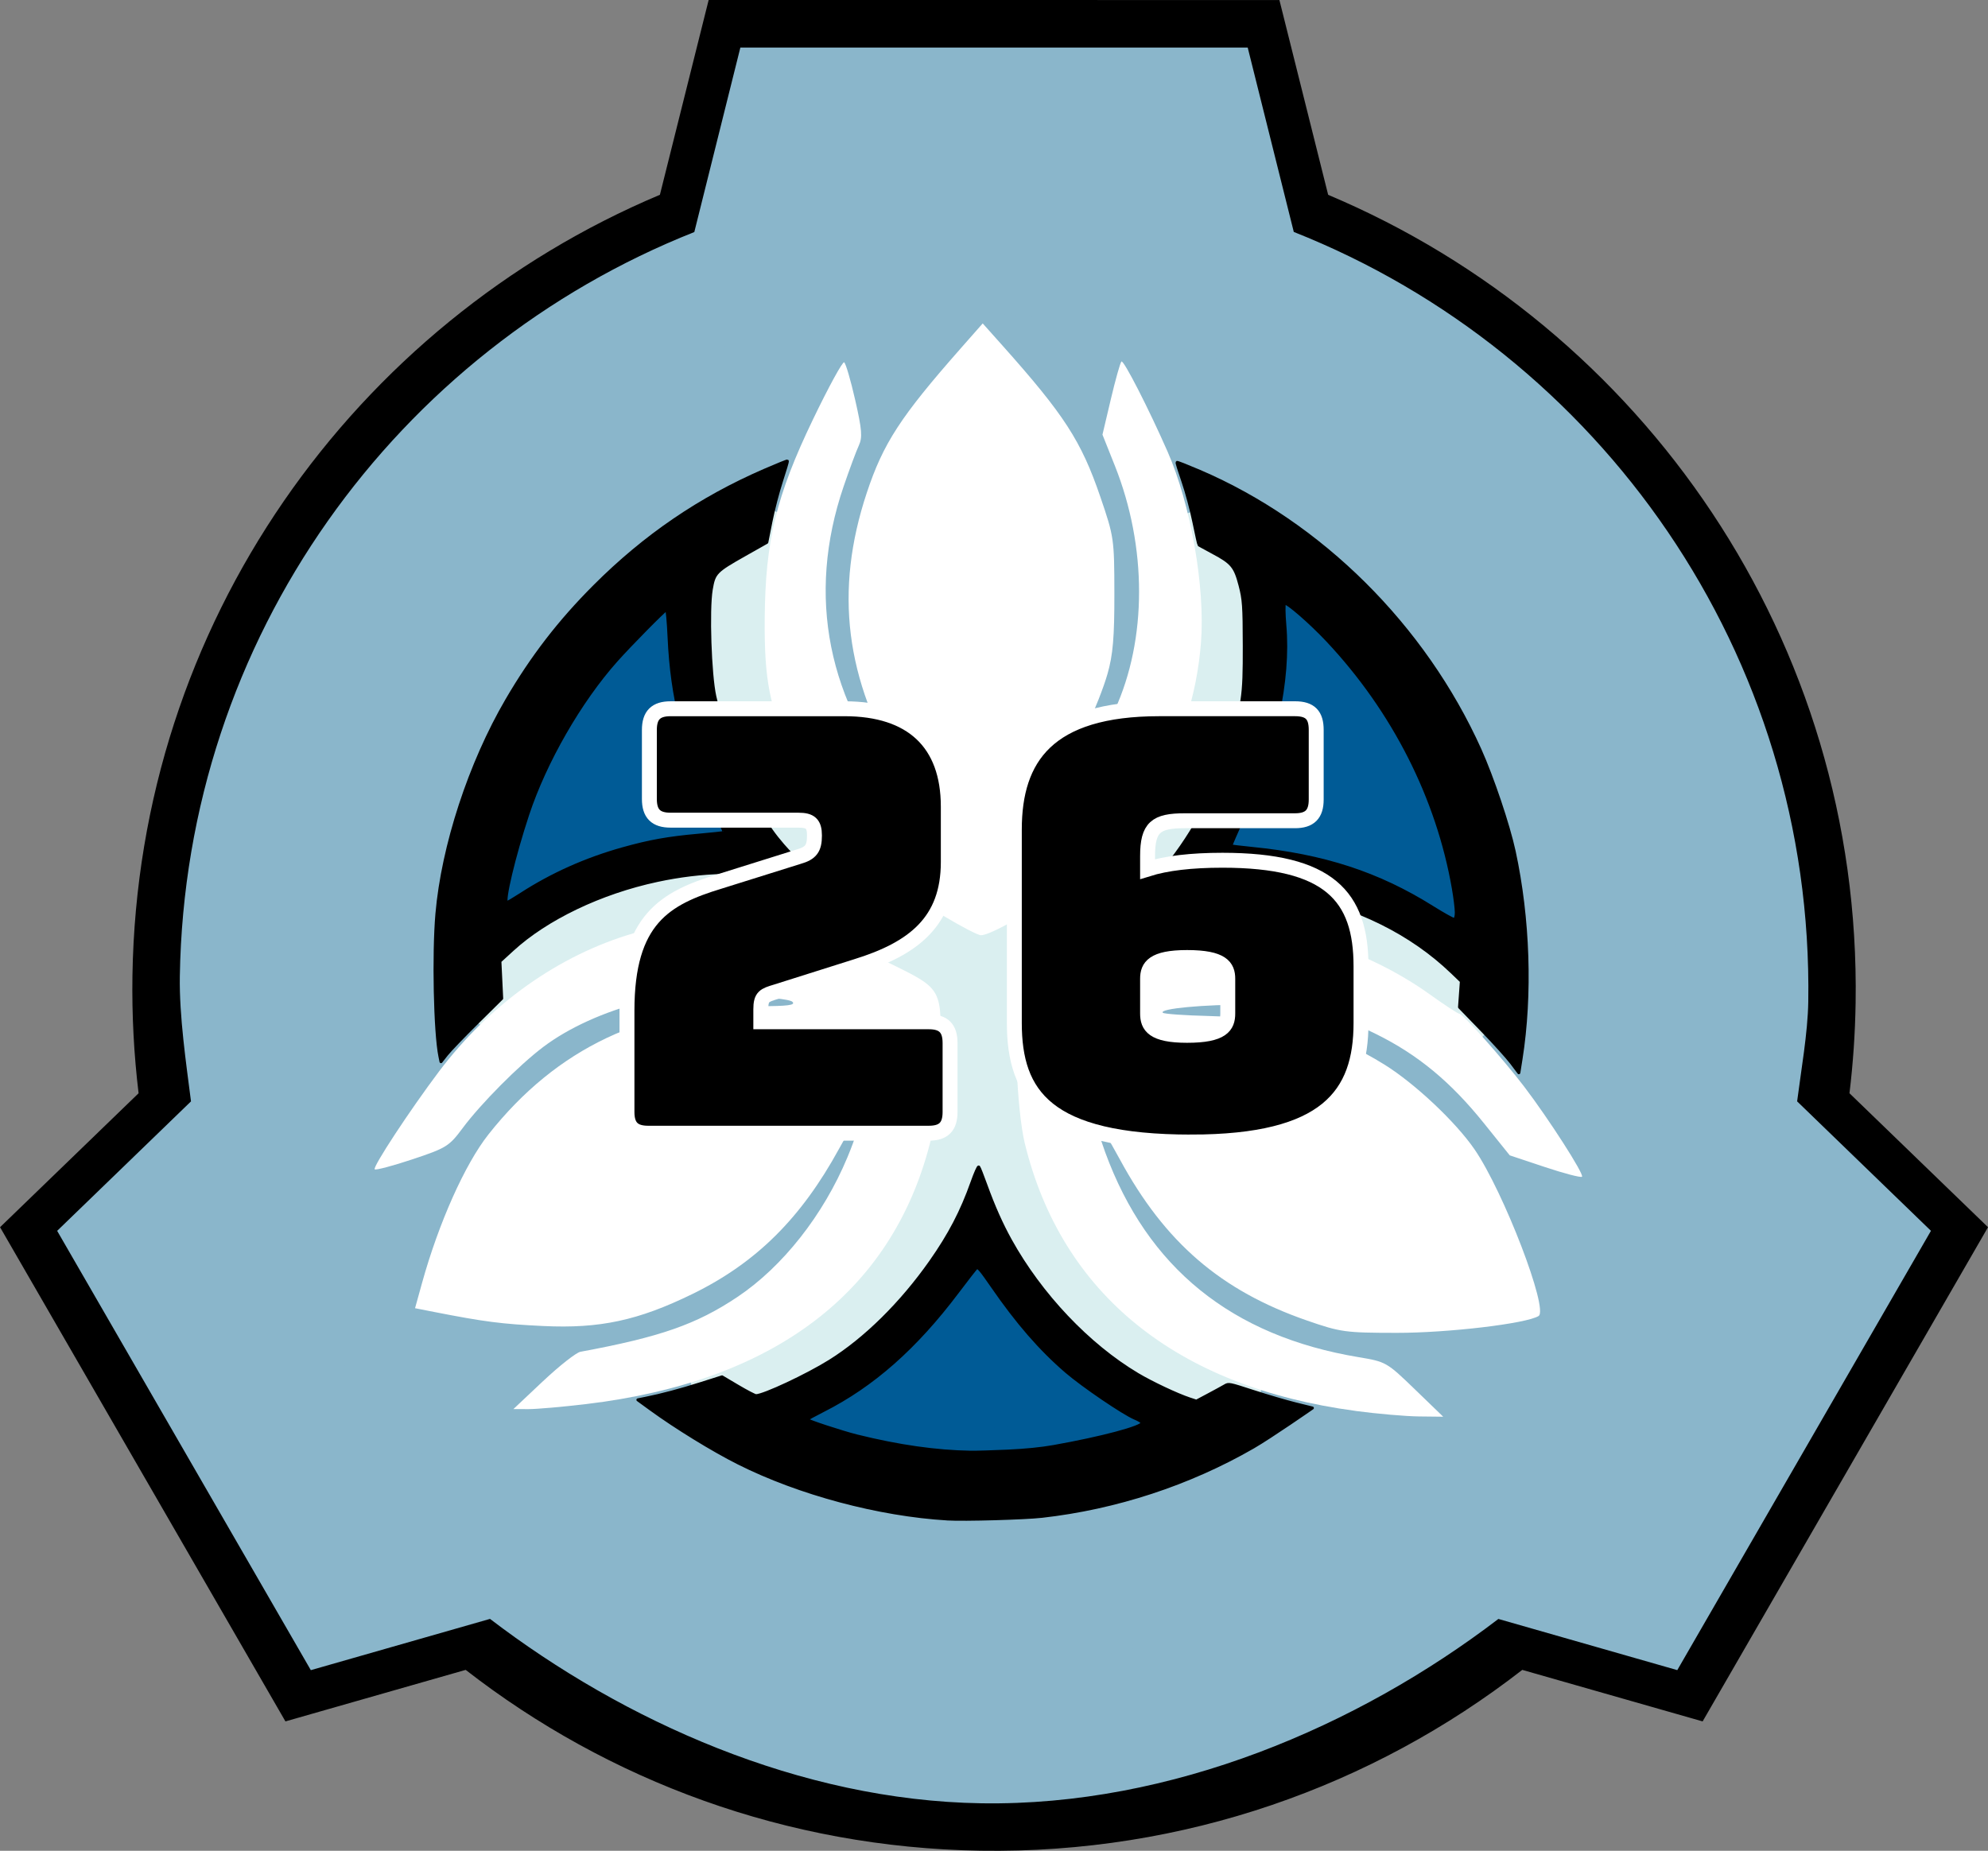
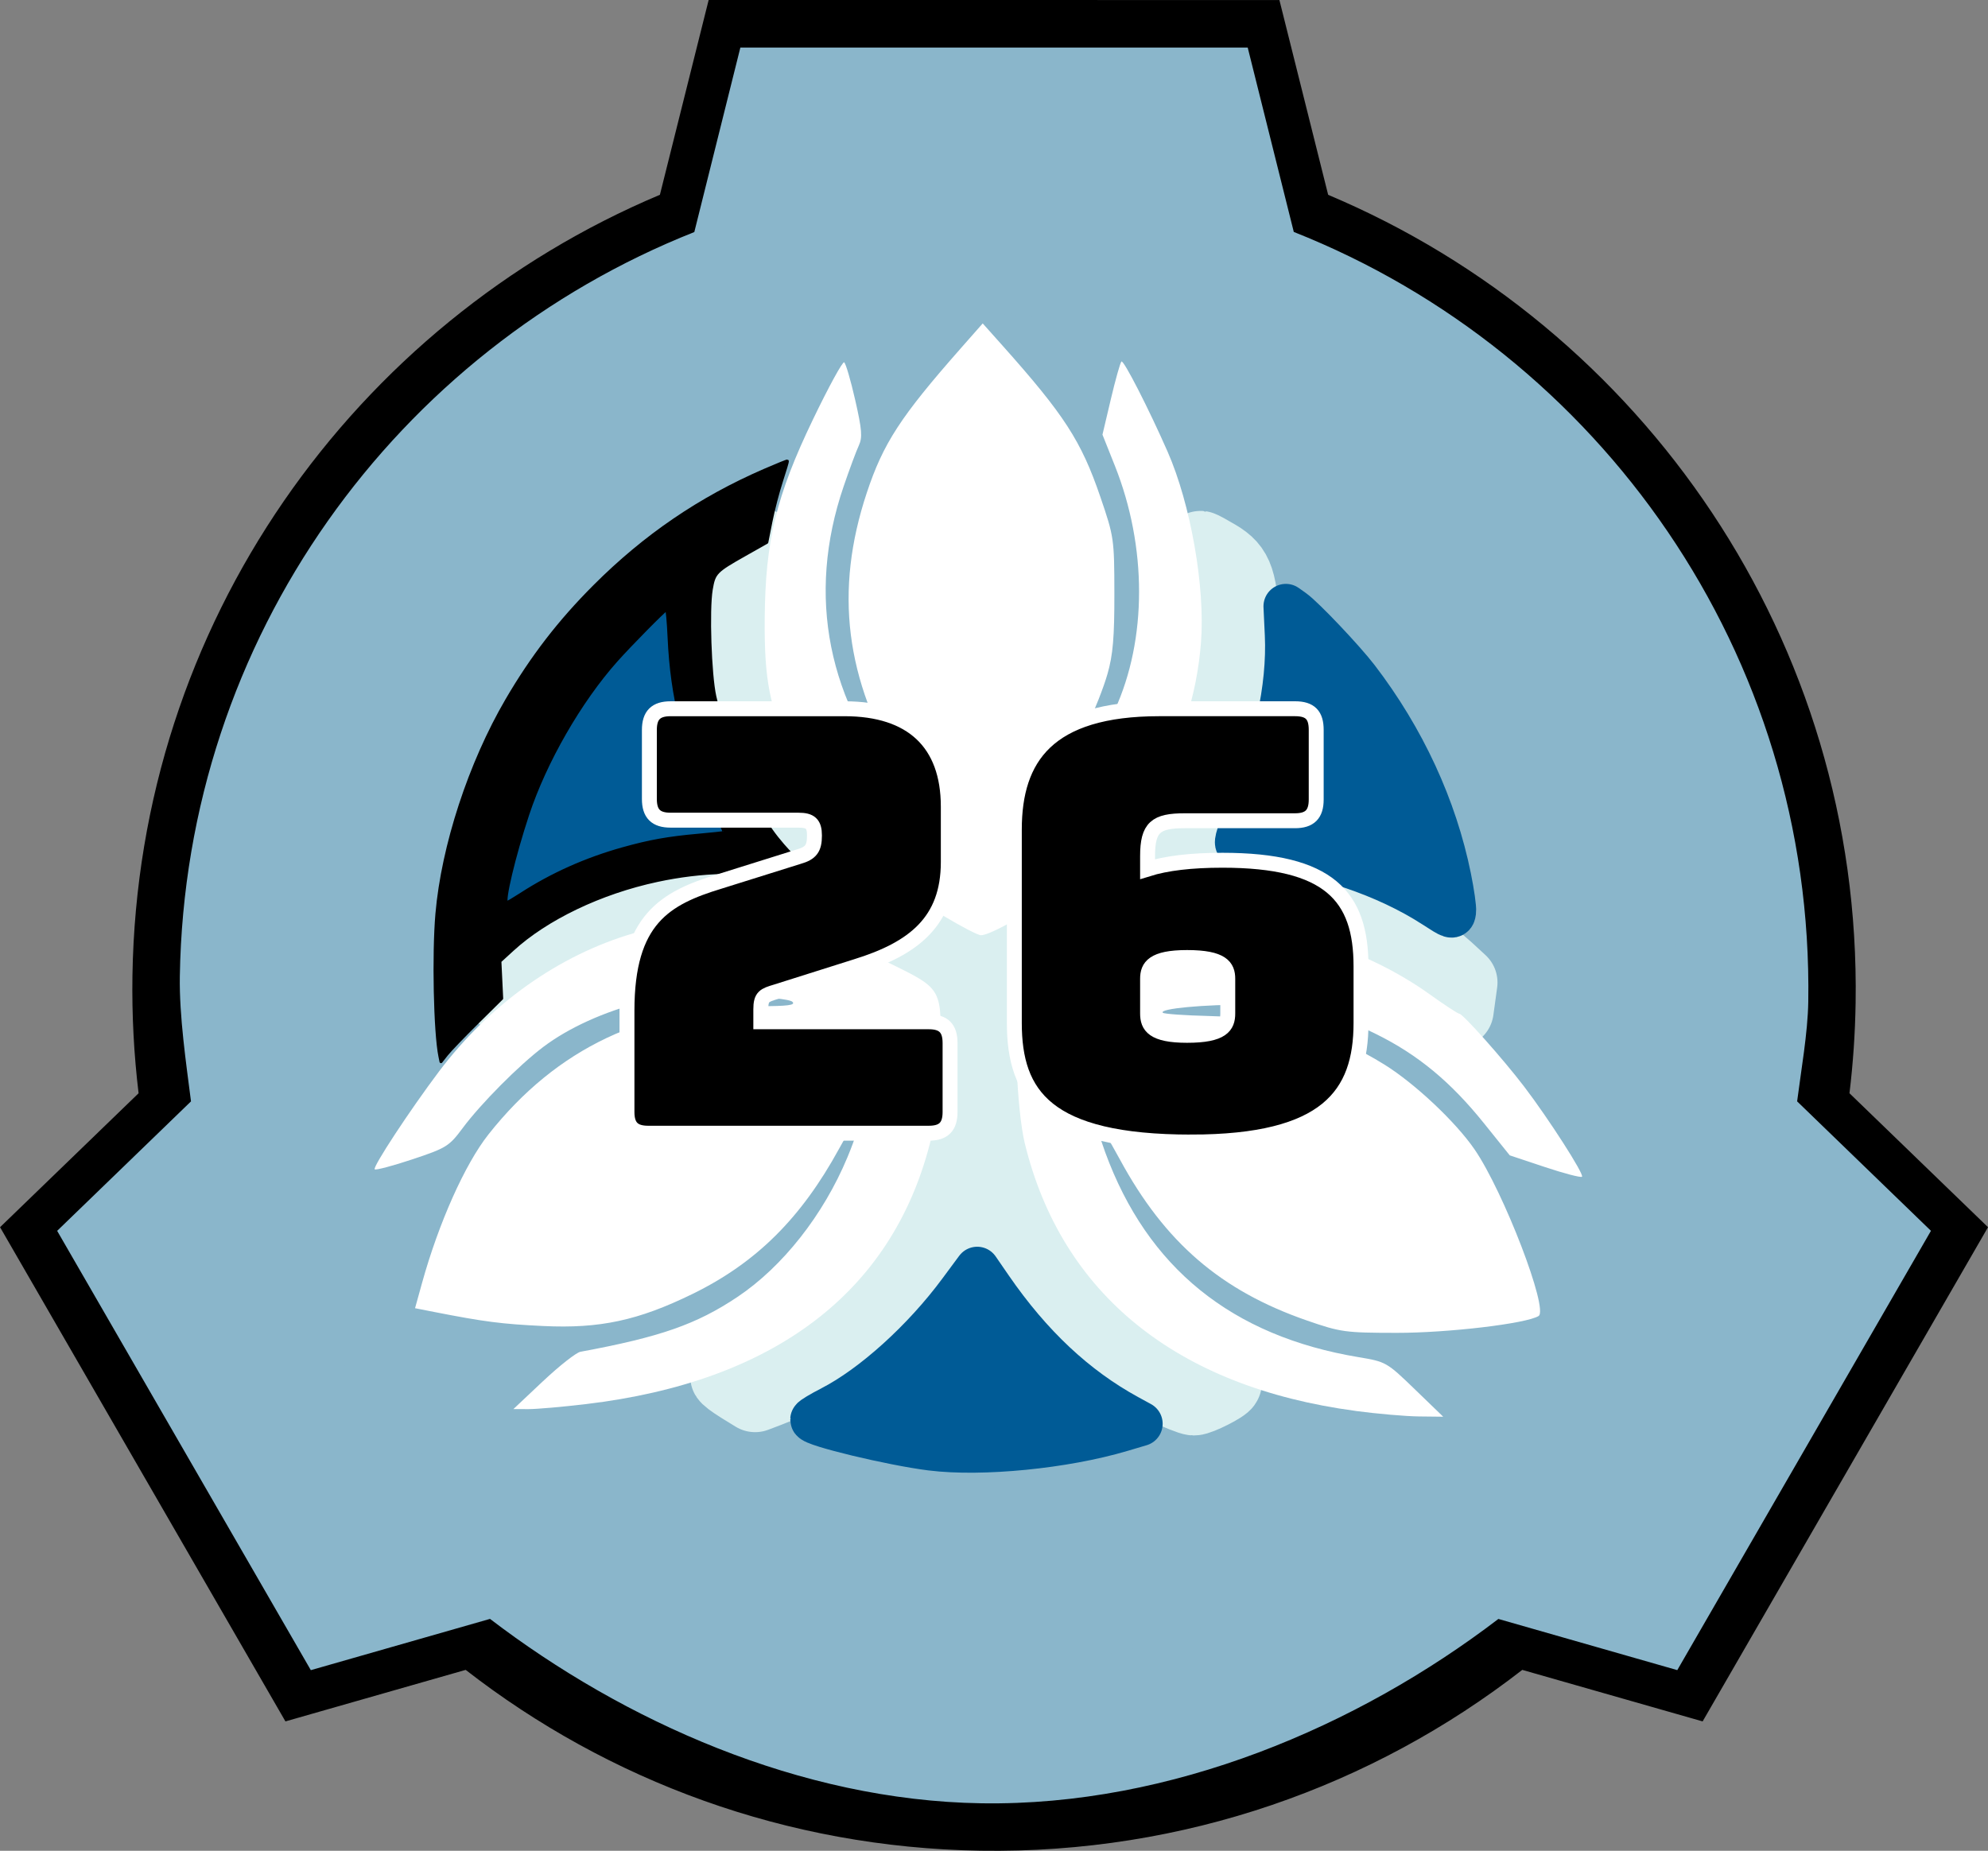
<svg xmlns="http://www.w3.org/2000/svg" width="133.1" height="123.93" version="1.1">
  <rect width="100%" height="100%" fill="#808080" stroke="none" />
  <title>Site-ZH-26</title>
  <g transform="translate(-5.905 -14.242)">
    <g transform="matrix(.463 0 0 .463 123 18.425)">
      <path transform="translate(5.333 14.797)" d="m-125 236.23c-19.776-2.407-40.696-10.747-57.828-23.054-2.243-1.611-4.375-2.929-4.739-2.929s-6.253 1.595-13.087 3.544c-6.834 1.949-12.491 3.468-12.571 3.375-0.081-0.093-8.314-14.322-18.297-31.619l-18.151-31.45 1.712-1.494c0.941-0.822 5.278-5 9.638-9.286l7.926-7.791-0.801-7.097c-0.933-8.268-0.996-12.61-0.287-19.752 3.599-36.229 22.264-67.349 52.486-87.514 4.891-3.264 19.441-10.914 20.755-10.914 0.35 0 1.751-4.766 3.475-11.822 1.589-6.502 3.098-12.577 3.353-13.5l0.463-1.678h72.914l0.495 1.875c0.272 1.031 1.768 6.981 3.324 13.222l2.829 11.347 8.07 3.973c23.884 11.759 42.099 29.727 53.827 53.098 9.968 19.863 14.259 42.833 11.689 62.565l-0.804 6.171 19.187 18.767-18.103 31.366c-9.957 17.251-18.169 31.442-18.25 31.535-0.081 0.093-5.739-1.426-12.573-3.375-6.834-1.949-12.687-3.544-13.008-3.544-0.321 0-2.791 1.551-5.489 3.448-15.907 11.178-34.918 19.02-52.907 21.827-6.047 0.943-20.086 1.337-25.25 0.709z" fill="#8ab6cb" fill-rule="evenodd" stop-color="#000000" stroke="#8ab6cb" stroke-linejoin="round" stroke-miterlimit="10" stroke-width="5" style="paint-order:stroke fill markers" />
      <path d="m-150.43-9.035-7.05 28.17c-44.158 18.595-75.471 61.944-76.273 112.93-0.091 5.762 0.218 11.442 0.888 17.008l-20.032 19.372 41.267 71.472 26.064-7.451c20.59 16.007 46.354 25.708 74.439 26.15 29.491 0.464 56.741-9.359 78.35-26.15l26.079 7.451 41.267-71.472-20.032-19.372c0.518-4.298 0.819-8.659 0.888-13.082 0.824-52.362-30.78-97.7-76.273-116.85l-7.05-28.17zm4.585 6.878h73.364l6.663 26.666c44.227 17.515 75.188 60.997 74.396 111.36-0.07 4.471-1.058 10.042-1.611 14.376l-7e-3 -4e-3 19.358 18.728-36.682 63.534-25.892-7.408 0.015 0.012c-20.297 15.511-47.243 27.087-74.768 26.654-26.197-0.412-51.712-11.896-71.043-26.672l-0.014 0.01-25.892 7.408-36.682-63.534 19.358-18.728-7e-3 -0.018c-0.705-5.528-1.703-12.317-1.612-18.051 0.772-49.065 31.45-90.632 74.396-107.65z" />
    </g>
  </g>
  <g transform="translate(-16.838 -827.7)">
    <g fill-rule="evenodd">
      <g stroke-linejoin="round">
        <ellipse cx="80.477" cy="894.04" rx="48.575" ry="45.461" fill="#8ab6cb" stop-color="#000000" stroke="#8ab6cb" stroke-width=".1" style="paint-order:stroke fill markers" />
        <path transform="translate(16.267 828.25)" d="m78.518 92.277c-5.325-2.545-9.707-7.524-11.789-13.395-0.268-0.756-0.552-1.415-0.631-1.463-0.079-0.049-0.286 0.33-0.462 0.842-2.126 6.214-7.635 11.974-13.631 14.252l-0.879 0.334-0.948-0.585c-0.521-0.322-0.929-0.631-0.906-0.688s0.991-0.578 2.151-1.159c5.524-2.765 9.159-6.897 11.056-12.568 0.935-2.794 1.215-4.702 1.232-8.381 0.018-3.772 0.019-3.768-1.849-4.859-4.34-2.534-9.321-3.836-13.958-3.646-4.513 0.185-8.283 1.535-12.239 4.384-0.655 0.472-1.232 0.857-1.282 0.857s-0.091-0.547-0.091-1.215c0-1.203 0.007-1.222 0.751-1.906 2.985-2.748 8.031-4.657 13.48-5.101 1.406-0.115 4.942 0.233 6.263 0.616 0.334 0.097 0.642 0.141 0.685 0.098s-0.592-0.796-1.411-1.673c-2.324-2.49-4.155-5.935-5.177-9.736-0.757-2.817-0.952-6.785-0.434-8.848 0.139-0.554 0.347-0.739 1.707-1.521 0.852-0.489 1.569-0.875 1.594-0.856 0.025 0.019-0.049 1.231-0.164 2.694-0.531 6.744 1.101 11.92 5.282 16.754 1.875 2.168 5.215 4.718 8.214 6.273l1.18 0.611 1.119-0.525c0.615-0.289 1.914-1.058 2.886-1.709 5.964-3.993 9.532-9.123 10.598-15.236 0.289-1.658 0.355-6.159 0.116-7.843-0.073-0.51-0.087-0.925-0.031-0.921 0.055 0.004 0.538 0.266 1.073 0.584 1.359 0.806 1.614 1.576 1.727 5.213 0.101 3.226-0.091 4.632-1.015 7.454-1.135 3.467-2.522 6.002-4.659 8.516-0.552 0.649-1.003 1.255-1.003 1.347 0 0.103 0.323 0.097 0.84-0.015 0.462-0.1 2.391-0.185 4.287-0.19 2.69-0.007 3.776 0.062 4.945 0.312 1.638 0.351 4.617 1.342 5.744 1.911 1.282 0.647 3.522 2.179 4.492 3.073l0.95 0.876-0.253 1.843-1-0.766c-1.555-1.192-4.038-2.623-5.668-3.267-2.755-1.089-3.872-1.3-7.353-1.392-2.781-0.073-3.416-0.036-5.038 0.298-3.104 0.638-5.643 1.599-8.547 3.233-2.135 1.202-2.132 1.196-2.003 5.522 0.104 3.485 0.305 4.806 1.124 7.4 1.071 3.392 2.788 6.227 5.263 8.689 1.789 1.78 3.46 2.968 5.992 4.255 0.939 0.478 1.707 0.915 1.708 0.973 0.001 0.179-1.709 1.045-2.056 1.041-0.181-2e-3 -1.072-0.358-1.979-0.792z" fill="#daeff0" stop-color="#000000" stroke="#daeff0" stroke-width="5" style="paint-order:stroke fill markers" />
        <g fill="#005b96" stroke="#005b96" stroke-width="3">
          <path transform="translate(16.267 828.25)" d="m34.727 58.87c0.204-1.363 1.436-5.381 2.144-6.995 1.448-3.3 3.276-6.063 5.98-9.036 1.12-1.232 2.107-2.283 2.195-2.337 0.088-0.055 0.203 0.896 0.258 2.151 0.164 3.699 0.984 6.933 2.67 10.543 0.45 0.963 0.787 1.782 0.749 1.82-0.038 0.038-0.854 0.149-1.813 0.247-4.167 0.425-8.678 1.957-11.534 3.918l-0.775 0.532z" stop-color="#000000" style="paint-order:stroke fill markers" />
-           <path transform="translate(16.267 828.25)" d="m96.608 60.084c-3.2-2.073-7.607-3.559-11.521-3.885-0.792-0.066-1.53-0.175-1.639-0.243-0.135-0.083 0.087-0.755 0.688-2.089 1.84-4.078 2.782-8.371 2.616-11.923l-0.089-1.897 0.466 0.332c0.686 0.488 3.352 3.301 4.288 4.523 3.088 4.034 5.21 8.625 6.163 13.33 0.205 1.012 0.349 2.023 0.319 2.247-0.052 0.394-0.091 0.382-1.291-0.395z" stop-color="#000000" style="paint-order:stroke fill markers" />
+           <path transform="translate(16.267 828.25)" d="m96.608 60.084c-3.2-2.073-7.607-3.559-11.521-3.885-0.792-0.066-1.53-0.175-1.639-0.243-0.135-0.083 0.087-0.755 0.688-2.089 1.84-4.078 2.782-8.371 2.616-11.923l-0.089-1.897 0.466 0.332c0.686 0.488 3.352 3.301 4.288 4.523 3.088 4.034 5.21 8.625 6.163 13.33 0.205 1.012 0.349 2.023 0.319 2.247-0.052 0.394-0.091 0.382-1.291-0.395" stop-color="#000000" style="paint-order:stroke fill markers" />
          <path transform="translate(16.267 828.25)" d="m62.933 96.423c-2.635-0.329-7.956-1.61-7.954-1.915 4.17e-4 -0.06 0.577-0.407 1.282-0.77 2.791-1.438 6.173-4.495 8.602-7.776l1.134-1.531 0.875 1.271c2.666 3.871 5.678 6.697 9.184 8.614l0.857 0.468-1.291 0.383c-3.798 1.128-9.327 1.674-12.688 1.255z" stop-color="#000000" style="paint-order:stroke fill markers" />
        </g>
      </g>
      <path transform="translate(16.838 827.7)" d="m63.252 61.376c-2.756-1.657-4.44-2.979-6.23-4.892-1.926-2.059-2.861-3.441-4.02-5.941-1.477-3.185-1.833-4.977-1.804-9.078 0.037-5.239 0.767-8.261 3.238-13.393 1.04-2.161 1.977-3.875 2.082-3.81 0.105 0.065 0.438 1.199 0.738 2.519 0.456 2 0.496 2.511 0.24 3.06-0.169 0.362-0.626 1.592-1.015 2.733-2.5 7.327-1.079 14.465 4.091 20.544 1.152 1.355 1.048 0.672-0.214-1.408-3.769-6.209-4.507-12.141-2.326-18.71 1.101-3.318 2.258-5.096 6.289-9.672l1.473-1.672 1.322 1.481c4.138 4.638 5.273 6.392 6.55 10.123 0.918 2.683 0.938 2.817 0.943 6.489 0.005 2.926-0.097 4.107-0.46 5.375-0.546 1.902-2.232 5.598-3.36 7.361-0.435 0.68-0.79 1.344-0.79 1.476 0 0.835 3.595-4.142 4.639-6.423 2.166-4.73 2.166-10.928 5.8e-5 -16.362l-0.826-2.072 0.56-2.373c0.308-1.305 0.627-2.441 0.71-2.524 0.139-0.139 1.82 3.144 3.093 6.041 1.544 3.516 2.518 9.072 2.234 12.755-0.546 7.109-4.288 13.196-10.785 17.545-1.765 1.182-3.465 2.075-3.95 2.075-0.19 0-1.28-0.562-2.423-1.249z" fill="#fff" stop-color="#000000" style="paint-order:stroke fill markers" />
-       <path d="m80.278 929.41c-4.599-0.273-9.942-1.702-14.011-3.748-1.703-0.856-4.17-2.372-5.857-3.6l-0.864-0.629 0.511-0.103c1.076-0.216 2.331-0.55 3.7-0.985l1.422-0.451 1.064 0.63c0.585 0.346 1.13 0.63 1.211 0.63 0.51 0 3.425-1.366 4.945-2.317 2.367-1.481 4.785-3.866 6.744-6.654 1.272-1.81 2.08-3.36 2.776-5.325 0.211-0.595 0.412-1.053 0.448-1.016 0.036 0.036 0.251 0.583 0.479 1.215 0.51 1.412 1.041 2.608 1.64 3.687 2.026 3.655 5.215 7.02 8.517 8.987 0.947 0.564 2.64 1.363 3.471 1.638l0.464 0.153 0.818-0.435c0.45-0.239 0.937-0.506 1.083-0.592 0.264-0.156 0.272-0.155 1.935 0.385 0.919 0.298 2.179 0.667 2.8 0.821l1.13 0.28s-2.793 1.942-3.965 2.618c-4.282 2.469-9.186 4.076-14.142 4.634-1.145 0.129-5.217 0.244-6.32 0.178zm4.022-4.543c1.207-0.056 2.231-0.158 3.069-0.306 3.206-0.568 5.947-1.298 5.947-1.584 0-0.06-0.224-0.203-0.498-0.316-0.756-0.314-3.489-2.172-4.597-3.127-1.734-1.494-3.272-3.264-4.95-5.697-0.751-1.088-0.956-1.332-1.053-1.251-0.067 0.055-0.635 0.783-1.263 1.617-2.82 3.745-5.675 6.266-9.006 7.951-0.595 0.301-1.083 0.57-1.083 0.597-6.19e-4 0.081 2.357 0.856 3.355 1.104 2.778 0.689 5.293 1.048 7.605 1.085 0.365 6e-3 1.478-0.027 2.475-0.073z" stop-color="#000000" stroke="#000" stroke-linejoin="round" stroke-width=".2" style="paint-order:stroke fill markers" />
      <path transform="translate(16.838 827.7)" d="m36.36 92.481c1.092-1.029 2.217-1.913 2.5-1.966 5.339-0.988 7.769-1.836 10.512-3.671 3.03-2.027 5.756-5.489 7.365-9.353 1.16-2.786 0.837-3.127-0.553-0.583-2.549 4.665-5.556 7.648-9.81 9.73-3.638 1.78-6.212 2.334-10 2.152-2.792-0.134-3.956-0.284-7.293-0.939l-1.293-0.254 0.464-1.674c1.121-4.043 2.876-7.969 4.453-9.965 4.563-5.772 10.5-8.584 18.126-8.584 1.912 0 2.447-0.07 2.227-0.29-0.184-0.184-1.693-0.333-4.12-0.407-3.333-0.101-4.103-0.047-5.938 0.417-2.542 0.643-4.928 1.726-6.627 3.008-1.63 1.23-4.185 3.803-5.398 5.436-0.903 1.216-1.094 1.334-3.358 2.088-1.32 0.44-2.459 0.741-2.53 0.67-0.149-0.149 2.352-3.954 4.302-6.547 3.386-4.502 8.037-7.806 13.033-9.259 5.475-1.592 11.238-0.9 17.282 2.077 3.4 1.675 3.379 1.634 3.222 6.182-0.094 2.716-0.282 4.336-0.681 5.875-2.581 9.944-10.448 15.894-22.996 17.391-1.581 0.189-3.325 0.341-3.875 0.339l-1-0.004 1.985-1.871z" fill="#fff" stop-color="#000000" style="paint-order:stroke fill markers" />
      <path transform="translate(16.838 827.7)" d="m29.453 70.732c-0.326-1.599-0.436-6.828-0.201-9.544 0.394-4.548 2.204-10.08 4.689-14.332 1.684-2.881 3.513-5.253 5.869-7.61 3.365-3.367 7.051-5.881 11.378-7.758 0.825-0.358 1.515-0.637 1.532-0.62 0.018 0.017-0.159 0.616-0.394 1.332-0.234 0.715-0.552 1.934-0.706 2.707l-0.28 1.406-1.492 0.844c-1.937 1.095-2.041 1.203-2.229 2.317-0.229 1.356-0.084 5.704 0.238 7.152 0.494 2.224 1.225 4.242 2.35 6.486 1.048 2.093 1.693 3.005 3.208 4.545 0.761 0.773 1.355 1.406 1.319 1.406-0.036 0-0.904-0.144-1.931-0.321-2.909-0.5-5.803-0.429-8.803 0.214-3.792 0.813-7.406 2.544-9.697 4.643l-0.834 0.764 0.06 1.246 0.06 1.246-1.653 1.635c-0.909 0.899-1.823 1.852-2.032 2.117l-0.379 0.482zm5.424-10.85c2.075-1.342 4.346-2.358 6.822-3.051 1.802-0.504 3.034-0.725 5.061-0.905 0.922-0.082 1.698-0.167 1.724-0.188 0.026-0.021-0.349-0.871-0.832-1.888-1.868-3.932-2.671-7.08-2.857-11.193-0.046-1.014-0.121-1.844-0.168-1.844-0.1 0-2.442 2.374-3.368 3.415-2.429 2.728-4.757 6.778-5.927 10.311-0.919 2.774-1.661 5.899-1.401 5.899 0.048 0 0.474-0.25 0.946-0.555z" stop-color="#000000" stroke="#000" stroke-linejoin="round" stroke-width=".2" style="paint-order:stroke fill markers" />
-       <path transform="translate(16.838 827.7)" d="m101.19 71.166c-0.275-0.365-1.169-1.353-1.986-2.196l-1.486-1.532 0.124-1.732-0.639-0.613c-2.701-2.591-6.269-4.365-10.659-5.301-1.223-0.261-1.684-0.289-4.73-0.291-2.255-0.002-3.66 0.051-4.233 0.16-0.472 0.089-0.876 0.145-0.898 0.123s0.412-0.573 0.963-1.225c2.086-2.465 3.531-5.083 4.596-8.327 0.994-3.029 1.071-3.531 1.064-6.983-0.006-2.681-0.036-3.112-0.283-4.058-0.327-1.252-0.541-1.512-1.799-2.183-0.501-0.267-0.927-0.498-0.947-0.514s-0.174-0.7-0.34-1.521c-0.167-0.821-0.497-2.051-0.735-2.732-0.237-0.682-0.415-1.256-0.394-1.277 0.021-0.021 0.7 0.247 1.51 0.594 8.107 3.479 15.028 10.348 18.761 18.623 0.835 1.851 1.916 5.061 2.296 6.819 0.97 4.489 1.139 9.614 0.46 13.915l-0.145 0.915zm-3.688-10.073c-2.5e-4 -0.258-0.088-0.975-0.195-1.594-1.052-6.073-4.018-11.918-8.429-16.611-1.148-1.221-2.759-2.618-2.876-2.494-0.054 0.058-0.045 0.724 0.021 1.48 0.318 3.669-0.683 8.307-2.767 12.823-0.484 1.048-0.864 1.921-0.844 1.94 0.019 0.019 0.652 0.097 1.407 0.172 4.793 0.477 8.451 1.67 12.059 3.93 0.722 0.452 1.383 0.822 1.469 0.822 0.097 2.4e-5 0.156-0.177 0.156-0.469z" stop-color="#000000" stroke="#000" stroke-linejoin="round" stroke-width=".2" style="paint-order:stroke fill markers" />
      <path transform="translate(16.838 827.7)" d="m90.75 94.473c-11.975-1.6-19.675-7.829-22.137-17.909-0.538-2.202-0.78-8.183-0.37-9.17 0.26-0.629 0.843-1.02 3.349-2.251 4.27-2.096 5.989-2.541 10.424-2.698 3.164-0.112 3.916-0.059 5.743 0.403 2.684 0.679 5.608 2.047 7.938 3.715 1.008 0.722 1.911 1.314 2.006 1.315 0.237 0.003 2.944 3.046 4.336 4.873 1.65 2.165 4.036 5.883 3.878 6.042-0.074 0.074-1.193-0.217-2.486-0.648l-2.351-0.783-1.727-2.149c-2.233-2.779-4.428-4.594-7.227-5.975-3.113-1.536-4.884-1.946-8.5-1.966-3.003-0.017-6.045 0.269-5.772 0.542 0.08 0.08 1.468 0.178 3.083 0.218 4.768 0.118 8.289 1.093 11.763 3.259 2.043 1.274 4.761 3.833 6.024 5.672 1.945 2.832 4.978 10.73 4.286 11.158-0.827 0.511-6.06 1.131-9.51 1.127-3.445-0.004-3.743-0.045-6-0.827-5.763-1.997-9.514-5.229-12.527-10.794-0.741-1.369-1.431-2.492-1.533-2.494-0.102-0.003 0.147 0.905 0.553 2.016 2.827 7.746 8.479 12.316 16.979 13.729 1.817 0.302 1.878 0.337 3.75 2.146l1.903 1.839-1.625-0.018c-0.894-0.01-2.806-0.176-4.25-0.369z" fill="#fff" stop-color="#000000" style="paint-order:stroke fill markers" />
    </g>
    <g stroke="#fff" stroke-width=".999" aria-label="26">
      <path d="m79.025 903.58c0.987 0 1.421-0.434 1.421-1.421v-4.619c0-0.987-0.434-1.421-1.421-1.421h-11.25v-0.829c0-0.868 0.237-0.947 1.026-1.184l5.369-1.697c3.829-1.184 6.158-3 6.158-6.987v-3.711c0-4.263-2.447-6.553-6.947-6.553h-11.645c-0.987 0-1.421 0.434-1.421 1.421v4.619c0 0.987 0.434 1.421 1.421 1.421h8.566c0.789 0 1.066 0.237 1.066 1.026 0 0.868-0.237 1.184-1.066 1.421l-5.29 1.658c-3.632 1.105-6.197 2.526-6.197 8.645v6.79c0 0.987 0.434 1.421 1.421 1.421z" />
      <path d="m96.591 904.17c9.079 0 11.369-3.158 11.369-7.974v-3.789c0-4.697-2.132-7.105-9.277-7.105-2.092 0-3.75 0.197-5.013 0.592v-0.868c0-1.934 0.553-2.369 2.487-2.369h7.382c0.987 0 1.421-0.434 1.421-1.421v-4.658c0-0.987-0.395-1.421-1.421-1.421h-9.079c-7.461 0-9.711 3.276-9.711 8.092v12.948c0 4.816 2.132 7.974 11.842 7.974zm-2.921-10.934c0-0.789 0.355-1.421 2.645-1.421 2.369 0 2.724 0.632 2.724 1.421v2.329c0 0.829-0.355 1.461-2.724 1.461-2.289 0-2.645-0.632-2.645-1.461z" />
    </g>
  </g>
</svg>